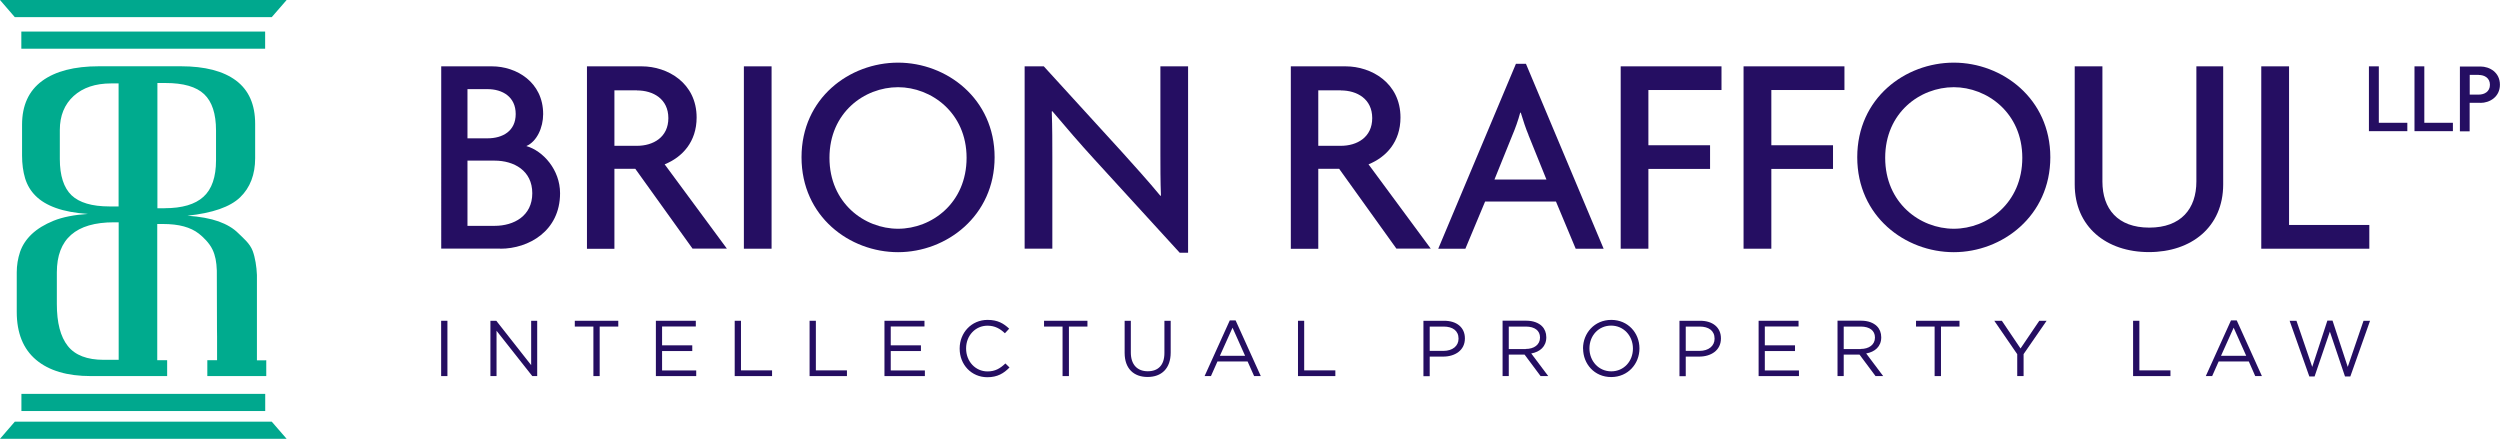
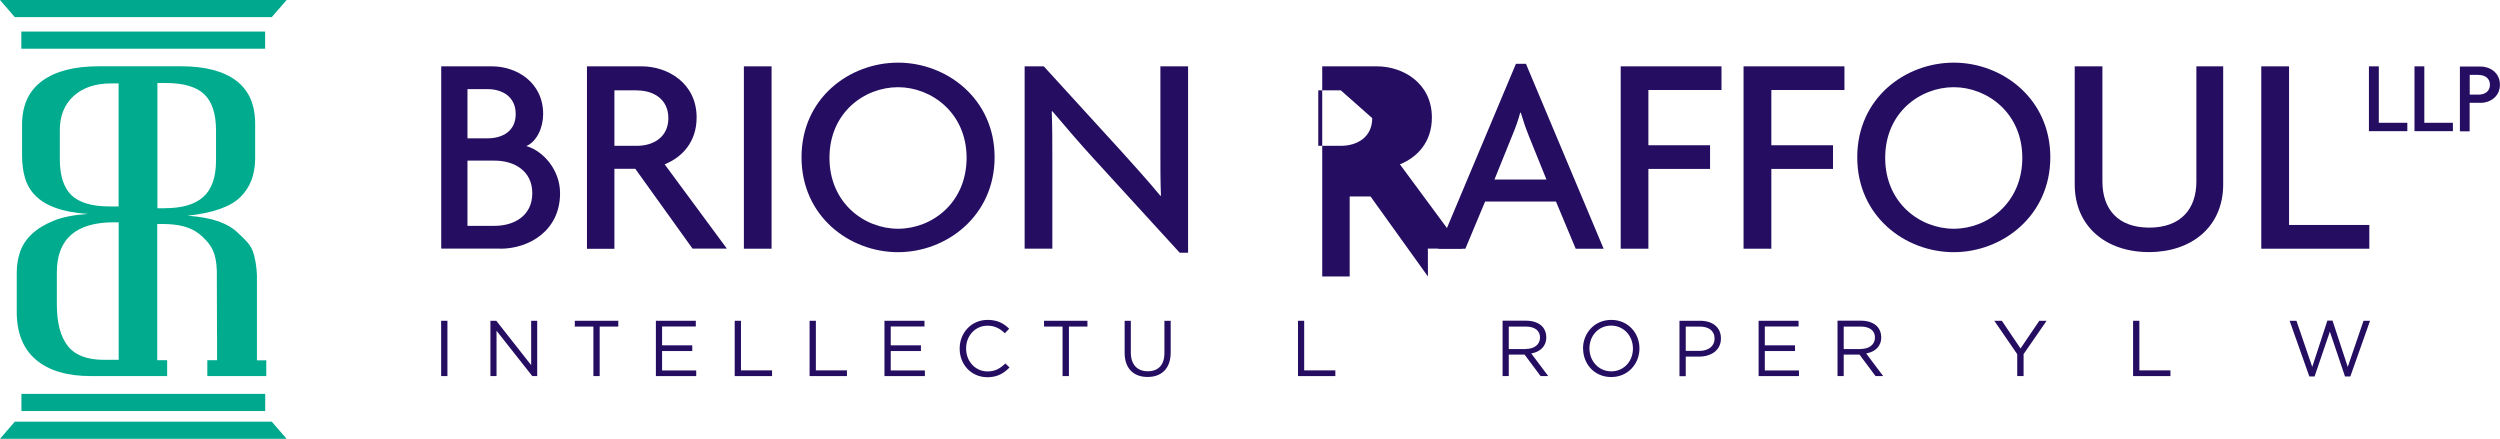
<svg xmlns="http://www.w3.org/2000/svg" id="Layer_1" data-name="Layer 1" viewBox="0 0 310.5 54.5">
  <defs>
    <style> .cls-1 { fill: #250e62; } .cls-1, .cls-2, .cls-3 { stroke-width: 0px; } .cls-2 { fill: #00a88e; } .cls-3 { fill: #00ab8e; } </style>
  </defs>
  <rect class="cls-2" x="2.65" y="3.92" width="30.28" height="2.13" />
  <polygon class="cls-2" points="0 0 1.84 2.13 33.75 2.13 35.6 0 0 0" />
  <rect class="cls-2" x="2.66" y="48.92" width="30.28" height="2.13" />
  <polygon class="cls-2" points="1.84 52.37 0 54.5 35.6 54.5 33.75 52.37 1.84 52.37" />
  <path class="cls-3" d="m20.45,25.87h-.9v-15.56h1.01c2.22,0,3.82.46,4.8,1.39.98.93,1.47,2.43,1.47,4.5v3.71c0,2.07-.52,3.59-1.56,4.53-1.04.95-2.65,1.42-4.83,1.42m-5.7-.22h-1.14c-2.18,0-3.75-.47-4.72-1.39-.96-.93-1.45-2.43-1.45-4.5v-3.6c0-1.78.58-3.19,1.72-4.23,1.15-1.04,2.7-1.56,4.66-1.56h.92v15.29Zm0,19.05h-1.85c-2.07,0-3.56-.57-4.47-1.72-.91-1.15-1.36-2.88-1.36-5.21v-3.93c0-4.15,2.37-6.22,7.09-6.22h.59v17.09Zm18.27.06h0s-1.1,0-1.1,0v-10.6c-.04-1.02-.22-2.16-.52-2.97-.36-.97-1.21-1.63-1.81-2.23-.6-.6-1.41-1.08-2.43-1.45-1.02-.36-2.31-.6-3.87-.71,3.13-.33,5.31-1.09,6.55-2.29,1.24-1.2,1.86-2.82,1.86-4.86v-4.26c0-2.4-.79-4.19-2.38-5.38-1.58-1.18-3.86-1.77-6.85-1.77h-.71s-9.46,0-9.46,0c-3.06,0-5.41.61-7.07,1.83-1.65,1.22-2.48,3.03-2.48,5.43v3.82c0,1.06.13,2,.38,2.84.26.84.69,1.57,1.31,2.18.62.62,1.45,1.12,2.51,1.5,1.05.38,2.38.63,3.98.74-1.71.11-3.13.39-4.25.84-1.13.46-2.03,1.01-2.73,1.67-.69.66-1.17,1.39-1.45,2.21-.27.82-.41,1.66-.41,2.54v4.91c0,2.62.8,4.6,2.4,5.95,1.6,1.35,3.87,2.02,6.82,2.02h1.15s8.31,0,8.31,0v-1.97h-.08s0,0,0,0h-1.15v-16.92h.68c1.02,0,1.89.1,2.62.3.73.2,1.36.5,1.87.9.5.39,1.3,1.14,1.7,1.99.34.72.49,1.5.53,2.6l.02,7.32c.01.31.01.59.01.86v2.95h-1.13s-.08,0-.08,0v1.97h7.32v-1.97h-.08Z" />
  <polygon class="cls-1" points="294.22 16.29 294.22 8.24 295.45 8.24 295.45 15.25 298.99 15.25 298.99 16.29 294.22 16.29" />
  <polygon class="cls-1" points="299.88 16.29 299.88 8.24 301.1 8.24 301.1 15.25 304.65 15.25 304.65 16.29 299.88 16.29" />
  <g>
    <path class="cls-1" d="m307.86,9.3h-1.12v2.45h1.12c.72,0,1.39-.38,1.39-1.22s-.67-1.22-1.39-1.22m.21,3.46h-1.34v3.54h-1.21v-8.05h2.55c1.14,0,2.42.73,2.42,2.26s-1.29,2.26-2.42,2.26" />
    <path class="cls-1" d="m61.43,19.95h-3.37v8.1h3.37c2.41,0,4.68-1.24,4.68-4.05s-2.27-4.05-4.68-4.05m-.89-8.88h-2.48v6.11h2.48c1.88,0,3.51-.89,3.51-3.02s-1.63-3.09-3.51-3.09m1.6,19.81h-7.34V8.24h6.31c3.01,0,6.35,1.95,6.35,5.93,0,1.67-.78,3.41-2.09,3.97,2.09.6,4.19,2.95,4.19,5.86,0,4.69-3.9,6.89-7.41,6.89" />
    <path class="cls-1" d="m79.11,11.22h-2.8v6.89h2.8c2.02,0,3.9-1.06,3.9-3.44s-1.88-3.44-3.9-3.44m6.92,19.67l-7.13-9.94h-2.59v9.94h-3.41V8.24h6.81c3.19,0,6.81,2.06,6.81,6.35,0,3.02-1.77,4.93-3.97,5.82l7.73,10.47h-4.26Z" />
  </g>
  <rect class="cls-1" x="92.39" y="8.24" width="3.44" height="22.65" />
  <g>
    <path class="cls-1" d="m111.54,10.83c-4.19,0-8.52,3.16-8.52,8.77s4.33,8.81,8.52,8.81,8.51-3.2,8.51-8.81-4.4-8.77-8.51-8.77m0,20.49c-6.03,0-11.99-4.44-11.99-11.79s5.96-11.75,11.99-11.75,11.99,4.47,11.99,11.75-5.96,11.79-11.99,11.79" />
    <path class="cls-1" d="m146.52,31.39l-10.61-11.61c-1.7-1.85-3.65-4.12-5.21-5.97l-.07.03c.07,2.06.07,3.98.07,5.68v11.36h-3.44V8.24h2.38l9.72,10.65c1.31,1.46,3.37,3.73,4.76,5.43l.07-.03c-.07-1.74-.07-3.69-.07-5.33v-10.72h3.44v23.15h-1.03Z" />
-     <path class="cls-1" d="m166.53,11.22h-2.8v6.89h2.8c2.02,0,3.9-1.06,3.9-3.44s-1.88-3.44-3.9-3.44m6.92,19.67l-7.13-9.94h-2.59v9.94h-3.41V8.24h6.81c3.19,0,6.81,2.06,6.81,6.35,0,3.02-1.77,4.93-3.97,5.82l7.73,10.47h-4.26Z" />
+     <path class="cls-1" d="m166.53,11.22h-2.8v6.89h2.8c2.02,0,3.9-1.06,3.9-3.44m6.92,19.67l-7.13-9.94h-2.59v9.94h-3.41V8.24h6.81c3.19,0,6.81,2.06,6.81,6.35,0,3.02-1.77,4.93-3.97,5.82l7.73,10.47h-4.26Z" />
    <path class="cls-1" d="m189.84,16.76c-.32-.74-.67-1.81-.96-2.77h-.07c-.25.96-.64,2.02-.96,2.77l-2.24,5.54h6.46l-2.24-5.54Zm5.86,14.13l-2.45-5.86h-8.8l-2.45,5.86h-3.37l9.65-22.97h1.24l9.65,22.97h-3.48Z" />
  </g>
  <polygon class="cls-1" points="204.73 11.18 204.73 18.04 212.39 18.04 212.39 20.98 204.73 20.98 204.73 30.89 201.29 30.89 201.29 8.24 213.81 8.24 213.81 11.18 204.73 11.18" />
  <polygon class="cls-1" points="220 11.18 220 18.04 227.66 18.04 227.66 20.98 220 20.98 220 30.89 216.55 30.89 216.55 8.24 229.08 8.24 229.08 11.18 220 11.18" />
  <g>
    <path class="cls-1" d="m242.66,10.83c-4.19,0-8.52,3.16-8.52,8.77s4.33,8.81,8.52,8.81,8.51-3.2,8.51-8.81-4.4-8.77-8.51-8.77m0,20.49c-6.03,0-11.99-4.44-11.99-11.79s5.96-11.75,11.99-11.75,11.99,4.47,11.99,11.75-5.96,11.79-11.99,11.79" />
    <path class="cls-1" d="m266.9,31.31c-5.29,0-9.22-3.13-9.22-8.41v-14.66h3.44v14.31c0,3.37,1.88,5.72,5.82,5.72s5.85-2.34,5.85-5.72v-14.31h3.33v14.66c0,5.29-3.94,8.41-9.22,8.41" />
  </g>
  <polygon class="cls-1" points="280.85 30.89 280.85 8.24 284.3 8.24 284.3 27.94 294.27 27.94 294.27 30.89 280.85 30.89" />
  <rect class="cls-1" x="54.79" y="39.84" width=".78" height="6.87" />
  <polygon class="cls-1" points="60.91 39.84 61.64 39.84 65.97 45.35 65.97 39.84 66.72 39.84 66.72 46.71 66.11 46.71 61.67 41.08 61.67 46.71 60.91 46.71 60.91 39.84" />
  <polygon class="cls-1" points="73.7 40.56 71.39 40.56 71.39 39.84 76.79 39.84 76.79 40.56 74.48 40.56 74.48 46.71 73.7 46.71 73.7 40.56" />
  <polygon class="cls-1" points="81.46 39.84 86.42 39.84 86.42 40.55 82.23 40.55 82.23 42.89 85.98 42.89 85.98 43.6 82.23 43.6 82.23 46.01 86.47 46.01 86.47 46.71 81.46 46.71 81.46 39.84" />
  <polygon class="cls-1" points="91.25 39.84 92.03 39.84 92.03 46 95.89 46 95.89 46.71 91.25 46.71 91.25 39.84" />
  <polygon class="cls-1" points="100.55 39.84 101.33 39.84 101.33 46 105.19 46 105.19 46.71 100.55 46.71 100.55 39.84" />
  <polygon class="cls-1" points="109.85 39.84 114.82 39.84 114.82 40.55 110.63 40.55 110.63 42.89 114.38 42.89 114.38 43.6 110.63 43.6 110.63 46.01 114.87 46.01 114.87 46.71 109.85 46.71 109.85 39.84" />
  <path class="cls-1" d="m119.19,43.3v-.02c0-1.94,1.45-3.55,3.47-3.55,1.25,0,1.99.44,2.68,1.09l-.53.57c-.58-.55-1.23-.94-2.16-.94-1.52,0-2.66,1.24-2.66,2.82v.02c0,1.59,1.15,2.84,2.66,2.84.94,0,1.56-.36,2.22-.99l.51.5c-.71.73-1.5,1.21-2.75,1.21-1.98,0-3.44-1.56-3.44-3.54" />
  <polygon class="cls-1" points="131.97 40.56 129.67 40.56 129.67 39.84 135.06 39.84 135.06 40.56 132.76 40.56 132.76 46.71 131.97 46.71 131.97 40.56" />
  <path class="cls-1" d="m139.68,43.84v-4h.77v3.95c0,1.48.79,2.32,2.1,2.32s2.07-.77,2.07-2.27v-4h.78v3.94c0,2-1.15,3.04-2.87,3.04s-2.85-1.04-2.85-2.99" />
-   <path class="cls-1" d="m154.64,44.19l-1.56-3.49-1.57,3.49h3.13Zm-1.91-4.4h.73l3.13,6.92h-.83l-.81-1.82h-3.74l-.81,1.82h-.79l3.13-6.92Z" />
  <polygon class="cls-1" points="161.21 39.84 161.98 39.84 161.98 46 165.85 46 165.85 46.71 161.21 46.71 161.21 39.84" />
  <g>
-     <path class="cls-1" d="m179.27,43.58c1.14,0,1.88-.61,1.88-1.51v-.02c0-.98-.74-1.49-1.84-1.49h-1.74v3.02h1.7Zm-2.47-3.74h2.57c1.55,0,2.57.83,2.57,2.18v.02c0,1.48-1.24,2.25-2.7,2.25h-1.67v2.43h-.78v-6.87Z" />
    <path class="cls-1" d="m189.5,43.34c1.03,0,1.77-.53,1.77-1.41v-.02c0-.84-.65-1.35-1.76-1.35h-2.12v2.79h2.11Zm-2.88-3.51h2.95c.84,0,1.52.26,1.95.69.34.34.53.82.53,1.36v.02c0,1.14-.79,1.81-1.87,2l2.11,2.81h-.95l-1.99-2.67h-1.96v2.67h-.77v-6.88Z" />
    <path class="cls-1" d="m202.81,43.3v-.02c0-1.56-1.14-2.84-2.71-2.84s-2.69,1.26-2.69,2.82v.02c0,1.56,1.14,2.84,2.71,2.84s2.69-1.26,2.69-2.82m-6.2,0v-.02c0-1.9,1.42-3.55,3.51-3.55s3.5,1.64,3.5,3.53v.02c0,1.9-1.42,3.55-3.51,3.55s-3.49-1.64-3.49-3.54" />
    <path class="cls-1" d="m211.07,43.58c1.14,0,1.88-.61,1.88-1.51v-.02c0-.98-.74-1.49-1.84-1.49h-1.74v3.02h1.7Zm-2.47-3.74h2.57c1.55,0,2.57.83,2.57,2.18v.02c0,1.48-1.24,2.25-2.7,2.25h-1.67v2.43h-.78v-6.87Z" />
  </g>
  <polygon class="cls-1" points="218.42 39.84 223.38 39.84 223.38 40.55 219.19 40.55 219.19 42.89 222.94 42.89 222.94 43.6 219.19 43.6 219.19 46.01 223.43 46.01 223.43 46.71 218.42 46.71 218.42 39.84" />
  <path class="cls-1" d="m231.1,43.34c1.03,0,1.77-.53,1.77-1.41v-.02c0-.84-.65-1.35-1.76-1.35h-2.12v2.79h2.11Zm-2.88-3.51h2.95c.84,0,1.52.26,1.95.69.34.34.53.82.53,1.36v.02c0,1.14-.79,1.81-1.87,2l2.11,2.81h-.95l-1.99-2.67h-1.96v2.67h-.77v-6.88Z" />
-   <polygon class="cls-1" points="240.28 40.56 237.97 40.56 237.97 39.84 243.37 39.84 243.37 40.56 241.07 40.56 241.07 46.71 240.28 46.71 240.28 40.56" />
  <polygon class="cls-1" points="250.54 43.99 247.69 39.84 248.63 39.84 250.95 43.28 253.28 39.84 254.19 39.84 251.33 43.98 251.33 46.71 250.54 46.71 250.54 43.99" />
  <polygon class="cls-1" points="264.93 39.84 265.71 39.84 265.71 46 269.57 46 269.57 46.71 264.93 46.71 264.93 39.84" />
-   <path class="cls-1" d="m278.98,44.19l-1.56-3.49-1.57,3.49h3.13Zm-1.91-4.4h.73l3.13,6.92h-.83l-.8-1.82h-3.74l-.81,1.82h-.79l3.13-6.92Z" />
  <polygon class="cls-1" points="284.37 39.84 285.22 39.84 287.18 45.57 289.06 39.82 289.7 39.82 291.59 45.57 293.55 39.84 294.36 39.84 291.91 46.76 291.25 46.76 289.37 41.19 287.47 46.76 286.82 46.76 284.37 39.84" />
</svg>